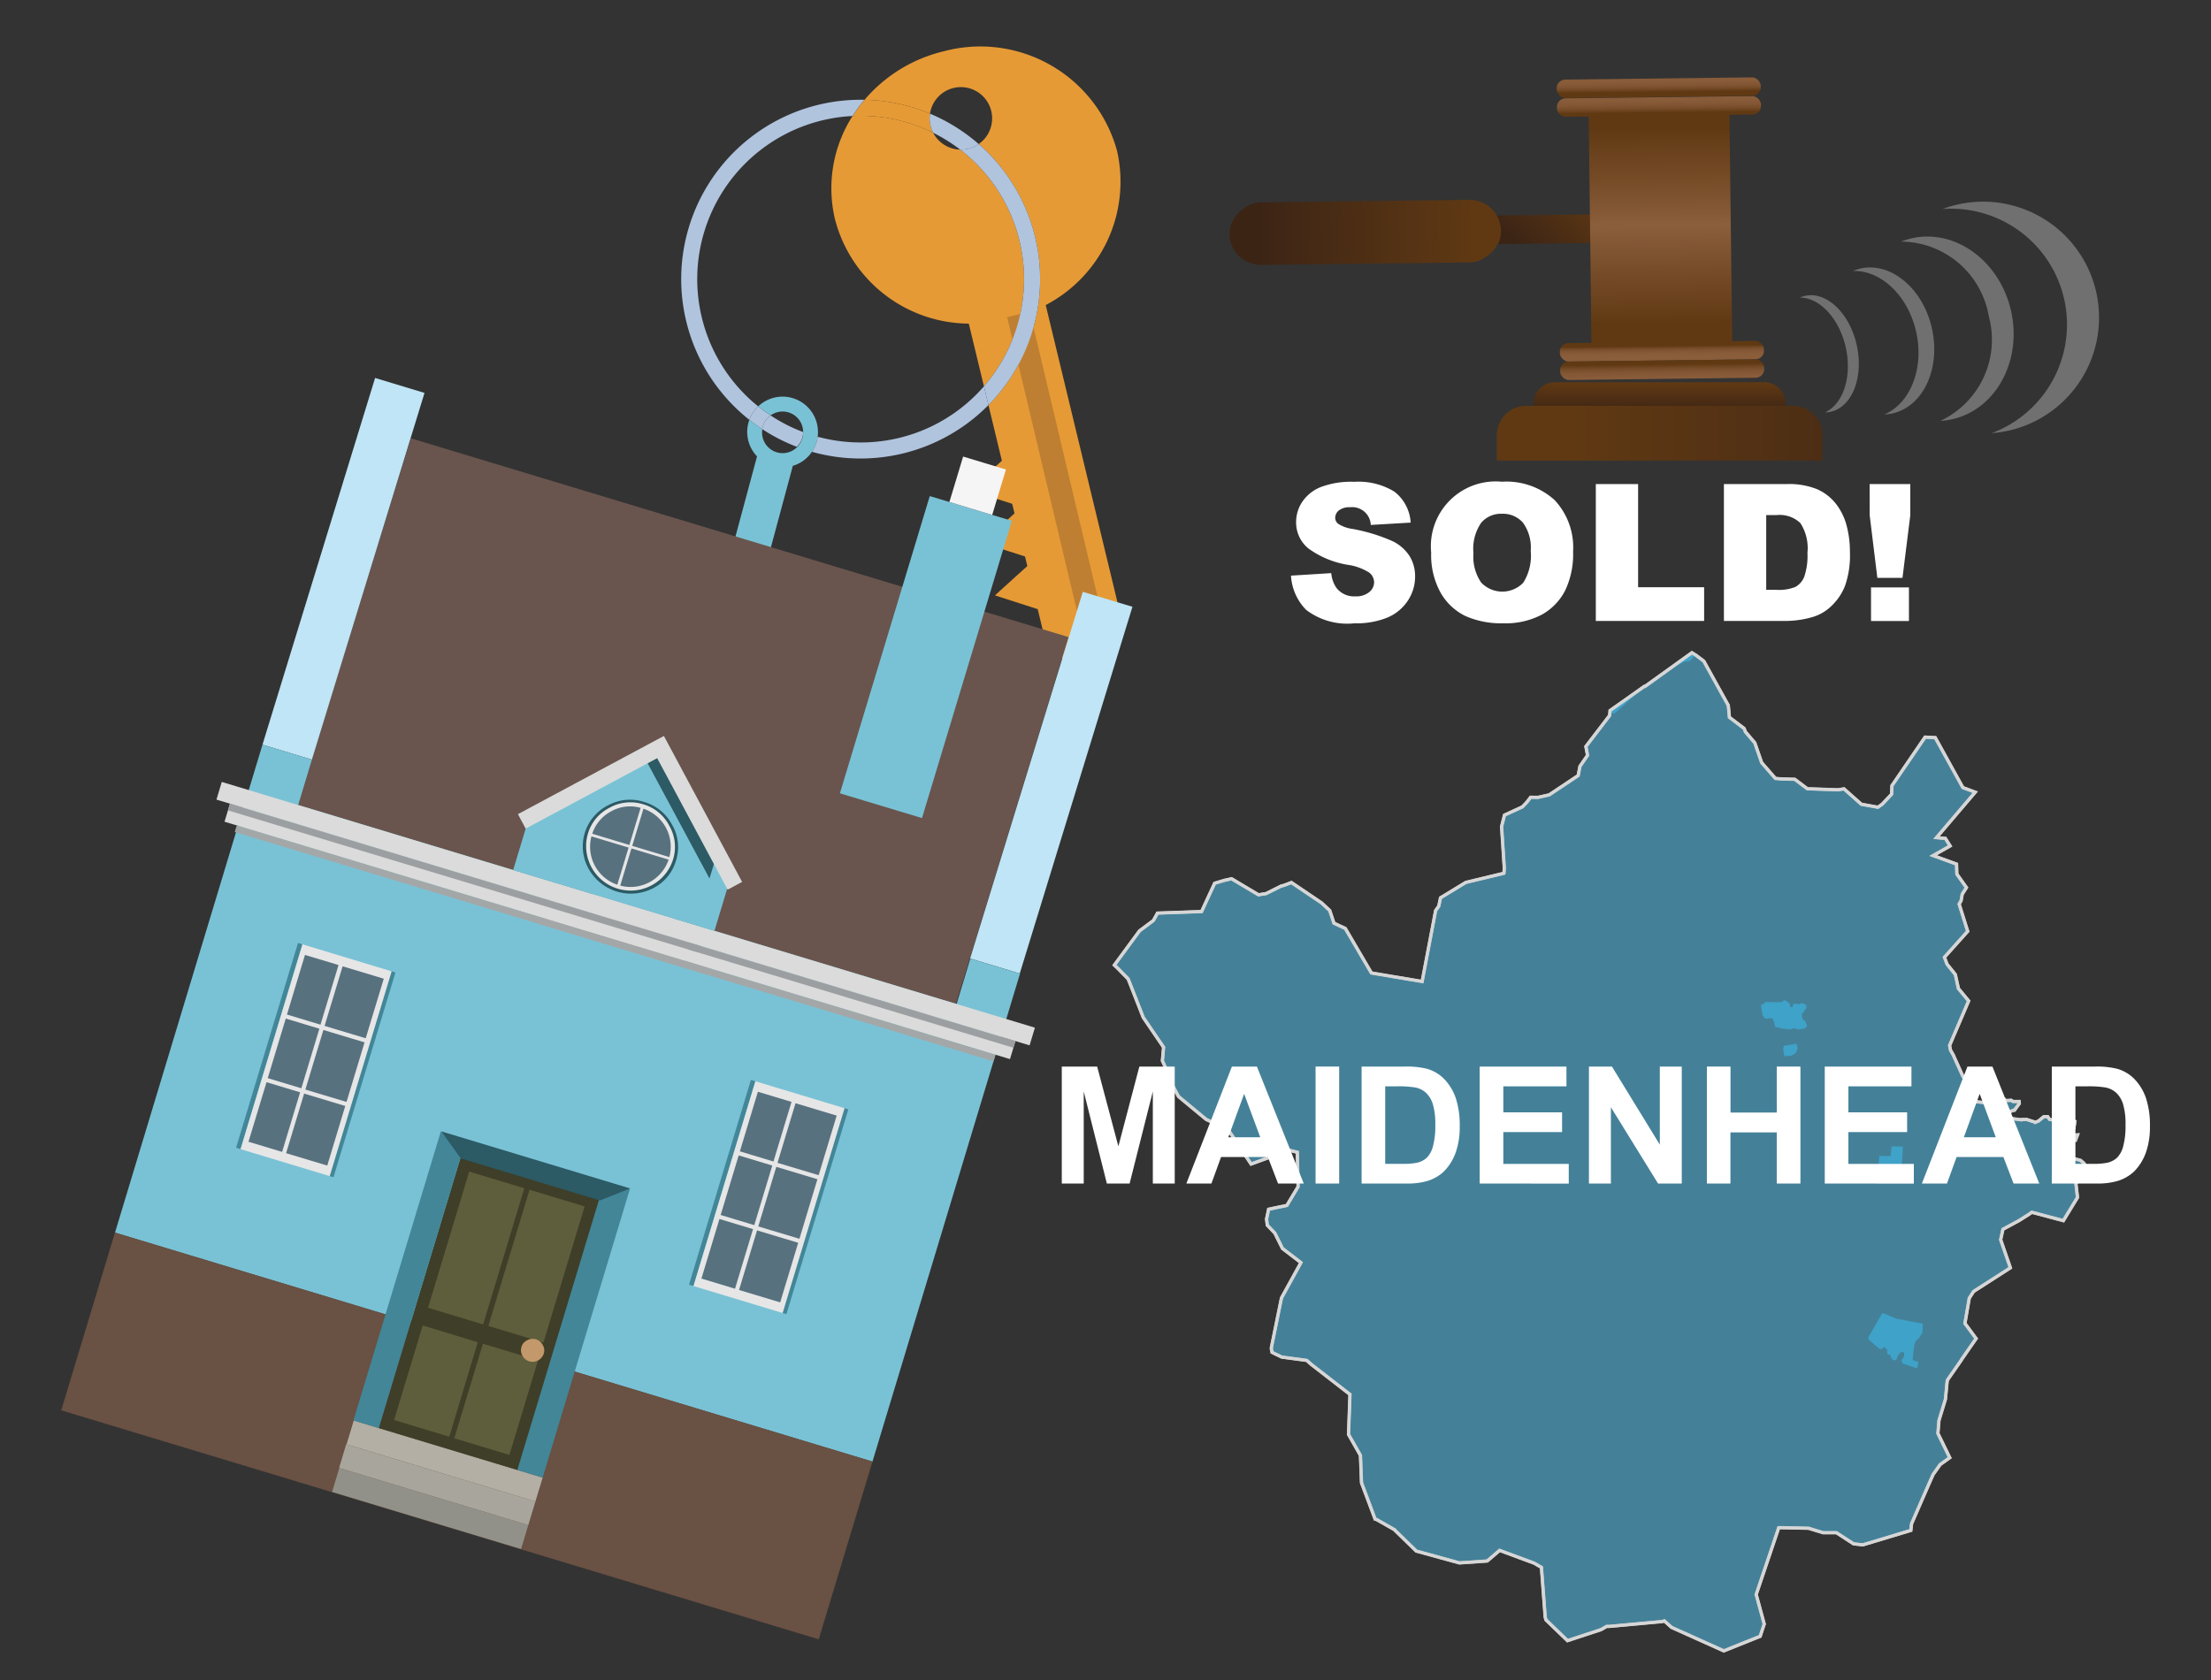
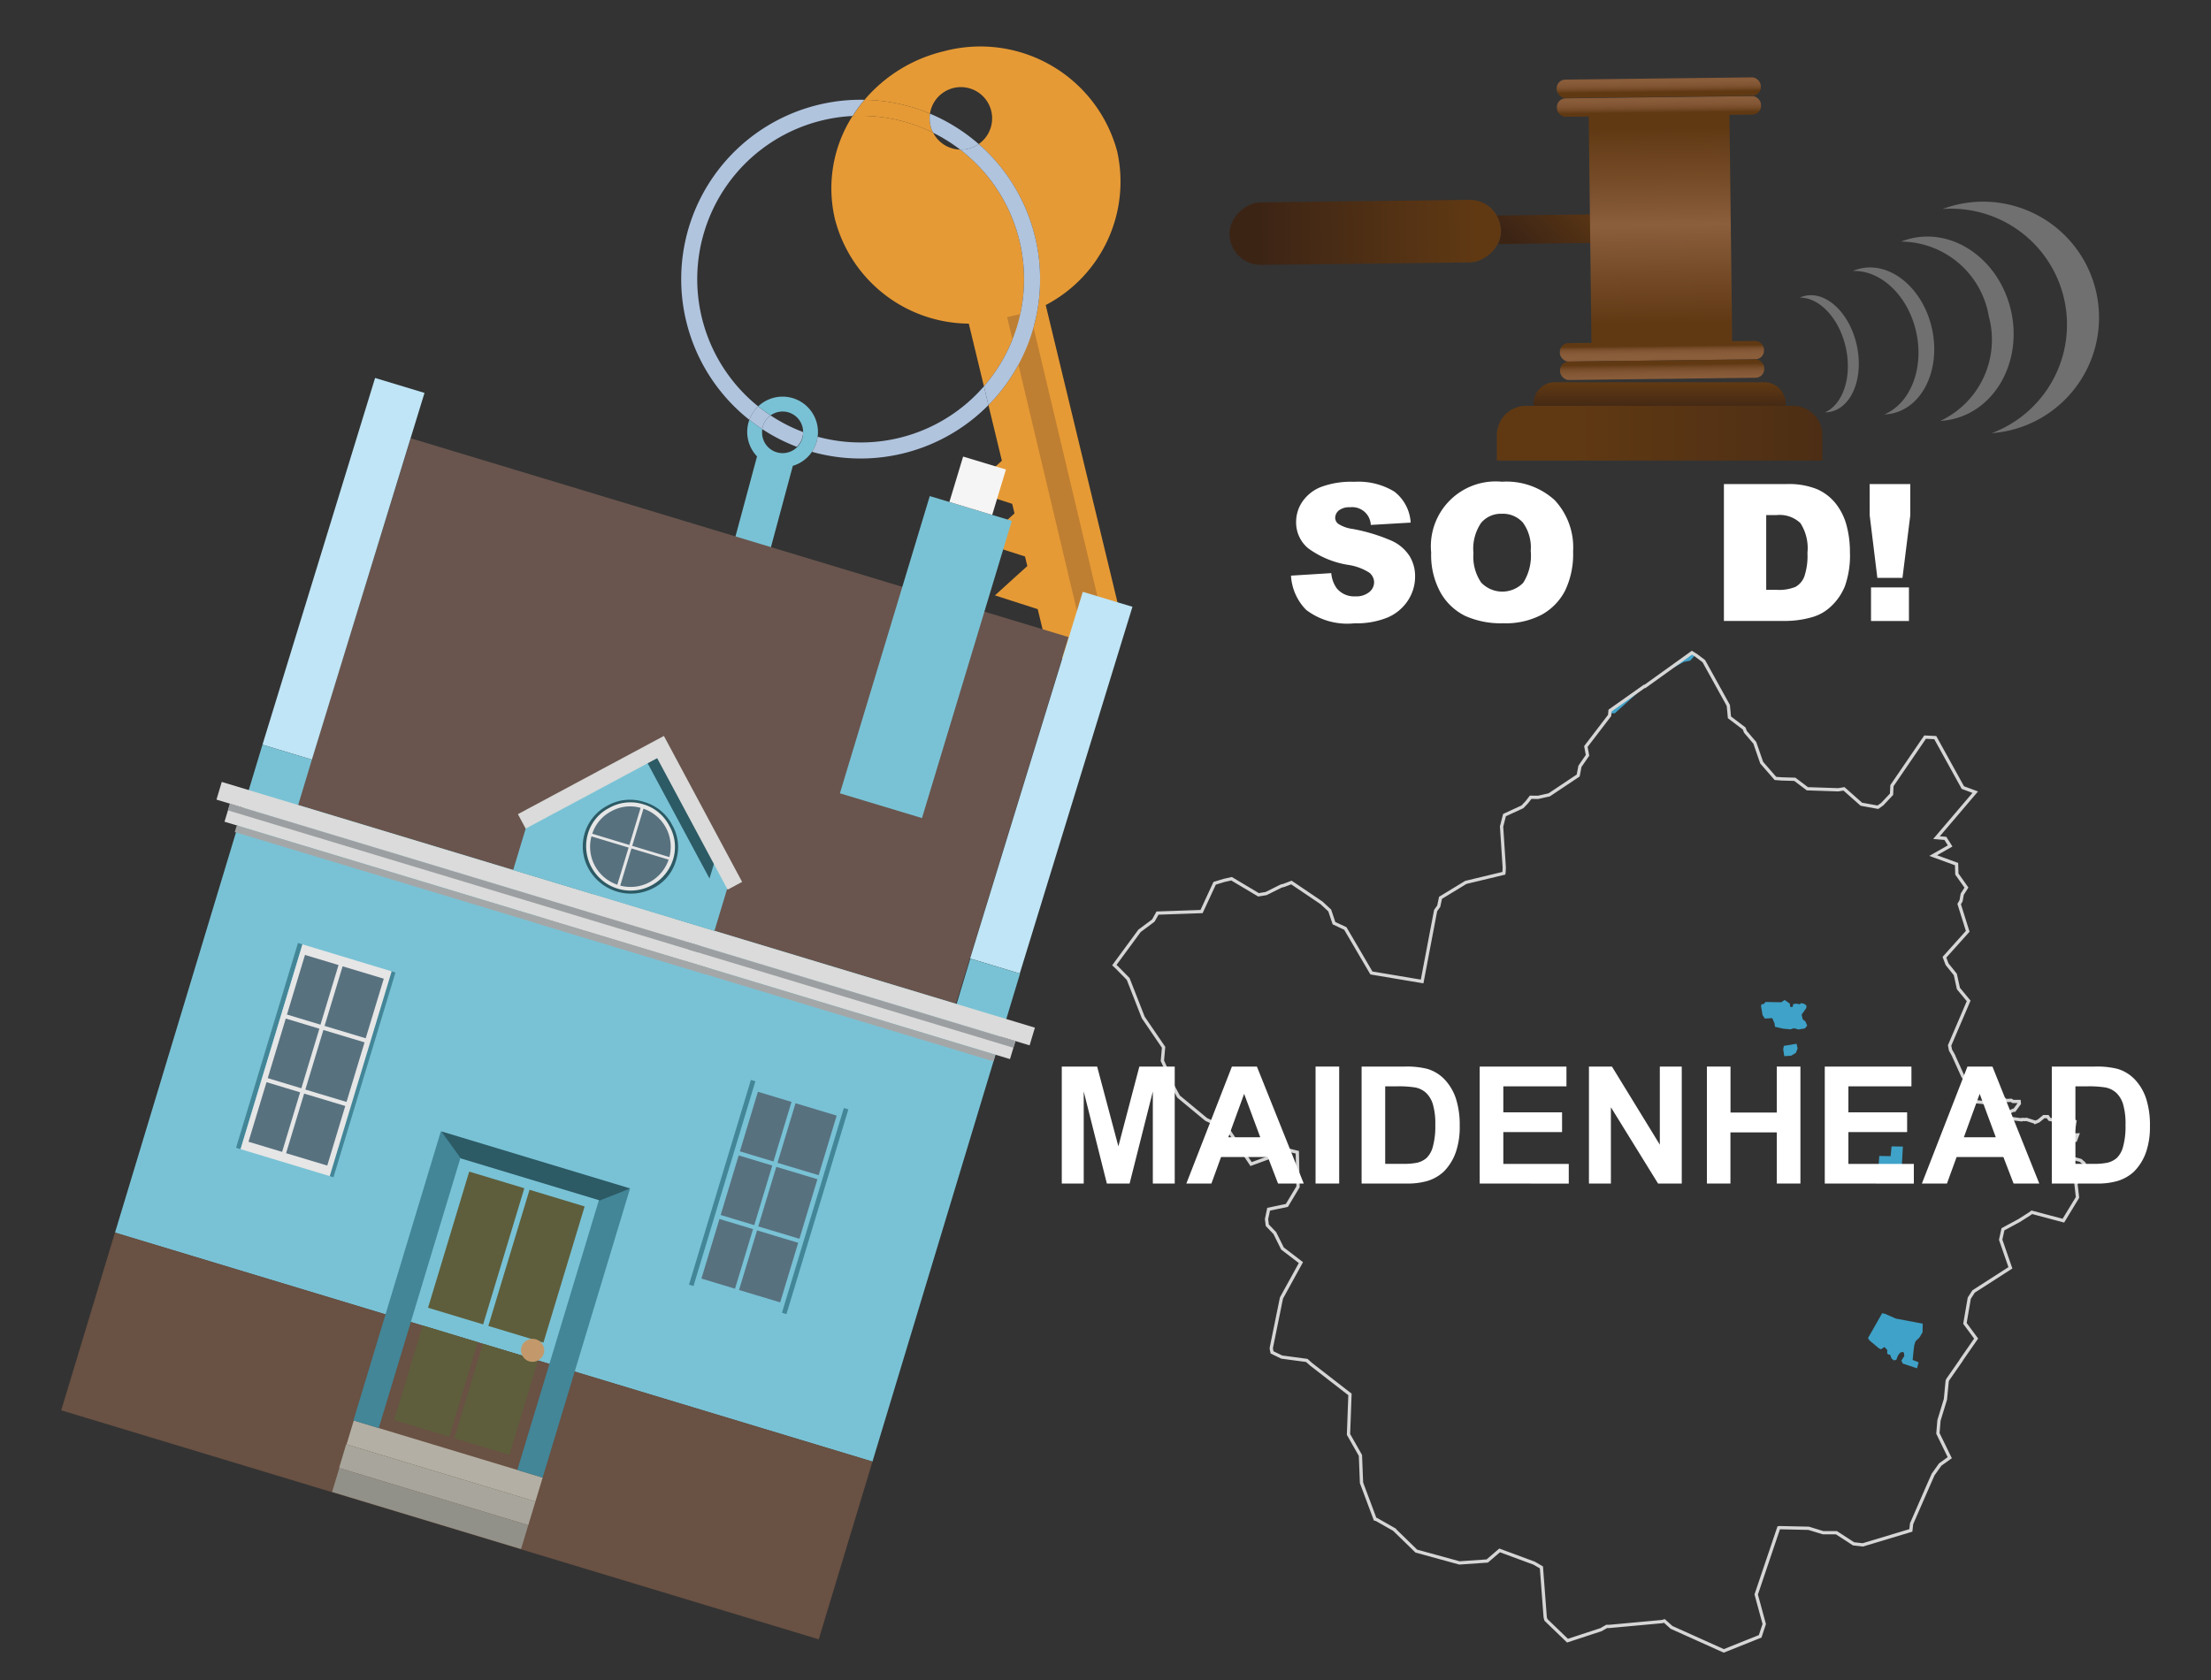
<svg xmlns="http://www.w3.org/2000/svg" xmlns:xlink="http://www.w3.org/1999/xlink" width="125" height="95" viewBox="0 0 125 95">
  <rect x="0" y="0" width="125" height="95" fill="#333333" stroke="none" />
  <defs>
    <style>.cls-1{opacity:0.8;}.cls-2{fill:#4995b3;stroke-width:0.166px;}.cls-2,.cls-4{stroke:#fff;stroke-miterlimit:10;}.cls-3{fill:#42beee;}.cls-4,.cls-9{fill:none;}.cls-4{stroke-width:0.185px;}.cls-5{isolation:isolate;}.cls-39,.cls-6{fill:#fff;}.cls-7{fill:#e69a35;}.cls-8{fill:#b0c4de;}.cls-10{fill:#79c2d5;}.cls-11{fill:#bf7f32;}.cls-12{fill:#69554e;}.cls-13{fill:#bfe5f6;}.cls-14{fill:#695143;}.cls-15{fill:#f5f5f5;}.cls-16{fill:#428698;}.cls-17{fill:#e6e6e6;}.cls-18{fill:#58717f;}.cls-19{fill:#b3afa4;}.cls-20{fill:#a8a69c;}.cls-21{fill:#929189;}.cls-22{fill:#3f3e28;}.cls-23{fill:#5e5e3c;}.cls-24{fill:#c3996b;}.cls-25{fill:#2c5a65;}.cls-26{fill:#dadbda;}.cls-27{fill:#a4a7a8;}.cls-28{fill:#9c9fa1;}.cls-29{fill:url(#linear-gradient);}.cls-30,.cls-36,.cls-37,.cls-39{fill-rule:evenodd;}.cls-30{fill:url(#linear-gradient-2);}.cls-31{fill:url(#linear-gradient-3);}.cls-32{fill:url(#linear-gradient-4);}.cls-33{fill:url(#linear-gradient-5);}.cls-34{fill:url(#linear-gradient-6);}.cls-35{fill:url(#linear-gradient-7);}.cls-36{fill:url(#linear-gradient-8);}.cls-37{fill:url(#linear-gradient-9);}.cls-38{opacity:0.3;}</style>
    <linearGradient id="linear-gradient" x1="-1682.063" y1="-4271.307" x2="-1682.063" y2="-4259.084" gradientTransform="translate(1759.247 4278.16)" gradientUnits="userSpaceOnUse">
      <stop offset="0" stop-color="#603913" />
      <stop offset="0.791" stop-color="#442915" />
      <stop offset="1" stop-color="#3c2415" />
    </linearGradient>
    <linearGradient id="linear-gradient-2" x1="-234.533" y1="-452.714" x2="-234.533" y2="-447.421" gradientTransform="translate(-57.961 498.759) rotate(44.312)" xlink:href="#linear-gradient" />
    <linearGradient id="linear-gradient-3" x1="-1152.069" y1="3031.379" x2="-1152.069" y2="3042.398" gradientTransform="translate(1070.882 -3024.108) scale(0.848 1)" gradientUnits="userSpaceOnUse">
      <stop offset="0" stop-color="#603913" />
      <stop offset="0.333" stop-color="#7c512d" />
      <stop offset="0.495" stop-color="#8b5e3c" />
      <stop offset="1" stop-color="#603913" />
    </linearGradient>
    <linearGradient id="linear-gradient-4" x1="-1690.104" y1="-4272.153" x2="-1688.625" y2="-4272.153" gradientTransform="matrix(0, 1, -0.848, 0, -3529.186, 1695.004)" gradientUnits="userSpaceOnUse">
      <stop offset="0" stop-color="#8b5e3c" />
      <stop offset="0.513" stop-color="#895c3a" />
      <stop offset="0.712" stop-color="#825634" />
      <stop offset="0.856" stop-color="#764c28" />
      <stop offset="0.974" stop-color="#653d18" />
      <stop offset="1" stop-color="#603913" />
    </linearGradient>
    <linearGradient id="linear-gradient-5" x1="-1691.027" y1="-4272.153" x2="-1689.794" y2="-4272.153" gradientTransform="matrix(0, 1, -0.848, 0, -3529.199, 1695.004)" xlink:href="#linear-gradient-4" />
    <linearGradient id="linear-gradient-6" x1="-1674.468" y1="-4272.153" x2="-1675.417" y2="-4272.153" gradientTransform="matrix(0, 1, -0.848, 0, -3529.02, 1695.003)" xlink:href="#linear-gradient-4" />
    <linearGradient id="linear-gradient-7" x1="-1672.878" y1="-4272.153" x2="-1674.37" y2="-4272.153" gradientTransform="matrix(0, 1, -0.848, 0, -3529.008, 1695.003)" xlink:href="#linear-gradient-4" />
    <linearGradient id="linear-gradient-8" x1="93.826" y1="23.419" x2="93.826" y2="21.643" gradientUnits="userSpaceOnUse">
      <stop offset="0" stop-color="#3c2415" />
      <stop offset="1" stop-color="#603913" />
    </linearGradient>
    <linearGradient id="linear-gradient-9" x1="115.343" y1="24.494" x2="89.023" y2="24.494" xlink:href="#linear-gradient-8" />
  </defs>
  <g id="Layer_1" data-name="Layer 1">
    <g class="cls-1">
      <g id="districtpaths">
-         <path id="SL-06_districtpath" data-name="SL-06 districtpath" class="cls-2" d="M114.509,63.309l.053-.012.47.15.022.023.195-.08.3-.248h.219l.1.151.515.125.031.039.54-.29.141.15.215.094-.06.371-.363.023,0,.156-.213.253.78-.04-.114.306-.6-.025.23.325.006.07-.289.338-.031.075.408.2h.005l.562.156.195.169.118.308.028.158-.609.665.089.785-.017.038-.781,1.284-1.784-.475-.147.106-.577.366-.908.489-.129.59.55,1.59-2.08,1.337-.245.379-.245,1.426.633.859-.841,1.211,0,.012-.765,1.1-.03.075-.1,1.037-.365,1.195-.06.732.67,1.374-.541.388-.4.563-.217.49-1,2.293-.042.378-2.716.818-.523-.059-.967-.628-.754,0-.817-.251-1.634-.036-.058.007-1.274,3.772.455,1.672-.231.694-2.056.824L94.5,92.024l-.405-.365-.125.037-2.984.274-.154,0-.313.181-1.9.625L87.4,91.6l-.042-.153-.213-2.814-.412-.24-1.951-.722-.7.6-1.572.109-2.439-.67-1.216-1.184-.007-.019-1.025-.583-.081-.021-.768-2.052L76.913,82.3l-.675-1.186.083-2.263-2.192-1.7-.248-.222-1.417-.189-.548-.266-.04-.191v-.074l.572-2.811,1.1-2L72.506,70.6l-.434-.872-.425-.444-.042-.35.117-.555,1.032-.215.632-1.056-.043-1.95-.47-.117-2.142.784-1.292-1.935L68.191,63.3l-1.563-1.295-.426-.8.014-.121-.5-1.1.068-.762-1.15-1.687-.852-2.178-.608-.619L63,54.574l1.423-1.937.77-.573.025-.031.221-.4,2.492-.087.74-1.6.536-.162.419-.094,1.523.908.429-.069.86-.428.142-.034.431-.163,1.7,1.148.466.433.24.717.642.3,1.474,2.516L80.4,55.5l.764-4.012.176-.245.1-.474,1.43-.871,2.151-.517.011-.076.012-.247-.152-2.319.166-.648,1.013-.466.256-.271.208-.271.422.005.628-.141,1.638-1.093.1-.521.428-.62-.093-.5L91,40.459l.025-.278,1.938-1.369.031.006,2.656-1.907.223.134.452.339,1.386,2.506.063.672.832.631.075.193.527.617.389,1.123.777.892.35.027.746.022.71.535,1.745.058.326-.053.013.012.968.858.936.17.244-.173.527-.561.023-.487,1.874-2.745.575.029,1.56,2.825.7.26-2.189,2.57.5.043.27.427-.959.546,1.322.481.017.563.542.765-.238.375-.065.367-.109.191.484,1.539L109.93,54.13l.149.394.467.581.174.794.579.7-1.078,2.518.051.261.188.336,0,.016.517,1.143.388.49-.041.721.1.059.1.135,1.073.115.088.128.041.146.042,0,.559-.5.068.067.309-.015.1.066.35,0,.01.117-.274.378-.057,0-.224.1-.049.143.139.224.595.078.031-.023Z" />
-       </g>
+         </g>
      <polygon class="cls-3" points="91.028 40.181 91.014 40.332 91.292 40.337 92.512 39.238 92.989 38.817 92.966 38.812 91.028 40.181" />
      <polygon class="cls-3" points="94.178 37.97 94.191 37.971 94.834 37.629 95.192 37.431 95.552 37.36 95.762 37.134 95.806 37.003 95.653 36.911 94.178 37.97" />
      <polygon class="cls-3" points="100.852 59.141 100.814 59.332 100.875 59.725 101.264 59.697 101.528 59.54 101.63 59.282 101.567 59.021 100.852 59.141" />
      <polygon class="cls-3" points="107.58 64.836 106.94 64.825 106.887 65.378 106.247 65.366 106.192 66.089 107.517 65.985 107.58 64.836" />
      <polygon class="cls-3" points="99.777 57.597 100.196 57.574 100.323 57.866 100.35 58.063 100.354 58.063 100.805 58.168 101.227 58.206 101.42 58.145 101.679 58.214 102.039 58.156 102.17 57.997 102.075 57.769 101.916 57.634 101.856 57.373 101.992 57.184 102.123 56.99 102.126 56.863 101.999 56.762 101.838 56.725 101.738 56.788 101.543 56.754 101.38 56.781 101.347 56.942 101.215 56.94 101.184 56.748 100.897 56.547 100.703 56.676 99.956 56.662 99.824 56.66 99.693 56.786 99.595 56.784 99.559 56.881 99.648 57.403 99.777 57.597" />
      <polygon class="cls-3" points="106.211 76.233 106.338 76.299 106.536 76.171 106.633 76.27 106.696 76.336 106.692 76.531 106.755 76.596 106.853 76.598 106.947 76.83 107.073 76.926 107.206 76.898 107.309 76.64 107.439 76.481 107.568 76.449 107.636 76.484 107.662 76.681 107.495 76.933 107.573 77.105 108.379 77.375 108.47 77.036 108.132 76.902 108.189 76.332 108.223 76.073 108.295 75.849 108.526 75.623 108.693 75.336 108.702 74.85 107.184 74.563 106.57 74.293 106.408 74.26 105.607 75.669 105.698 75.802 106.211 76.233" />
      <g id="districtpaths-2" data-name="districtpaths">
        <path id="SL-06_districtpath-2" data-name="SL-06 districtpath" class="cls-4" d="M114.509,63.309l.053-.012.47.15.022.023.195-.08.3-.248h.219l.1.151.515.125.031.039.54-.29.141.15.215.094-.06.371-.363.023,0,.156-.213.253.78-.04-.114.306-.6-.025.23.325.006.07-.289.338-.031.075.408.2h.005l.562.156.195.169.118.308.028.158-.609.665.089.785-.017.038-.781,1.284-1.784-.475-.147.106-.577.366-.908.489-.129.59.55,1.59-2.08,1.337-.245.379-.245,1.426.633.859-.841,1.211,0,.012-.765,1.1-.03.075-.1,1.037-.365,1.195-.06.732.67,1.374-.541.388-.4.563-.217.49-1,2.293-.042.378-2.716.818-.523-.059-.967-.628-.754,0-.817-.251-1.634-.036-.058.007-1.274,3.772.455,1.672-.231.694-2.056.824L94.5,92.024l-.405-.365-.125.037-2.984.274-.154,0-.313.181-1.9.625L87.4,91.6l-.042-.153-.213-2.814-.412-.24-1.951-.722-.7.6-1.572.109-2.439-.67-1.216-1.184-.007-.019-1.025-.583-.081-.021-.768-2.052L76.913,82.3l-.675-1.186.083-2.263-2.192-1.7-.248-.222-1.417-.189-.548-.266-.04-.191v-.074l.572-2.811,1.1-2L72.506,70.6l-.434-.872-.425-.444-.042-.35.117-.555,1.032-.215.632-1.056-.043-1.95-.47-.117-2.142.784-1.292-1.935L68.191,63.3l-1.563-1.295-.426-.8.014-.121-.5-1.1.068-.762-1.15-1.687-.852-2.178-.608-.619L63,54.574l1.423-1.937.77-.573.025-.031.221-.4,2.492-.087.74-1.6.536-.162.419-.094,1.523.908.429-.069.86-.428.142-.034.431-.163,1.7,1.148.466.433.24.717.642.3,1.474,2.516L80.4,55.5l.764-4.012.176-.245.1-.474,1.43-.871,2.151-.517.011-.076.012-.247-.152-2.319.166-.648,1.013-.466.256-.271.208-.271.422.005.628-.141,1.638-1.093.1-.521.428-.62-.093-.5L91,40.459l.025-.278,1.938-1.369.031.006,2.656-1.907.223.134.452.339,1.386,2.506.063.672.832.631.075.193.527.617.389,1.123.777.892.35.027.746.022.71.535,1.745.058.326-.053.013.012.968.858.936.17.244-.173.527-.561.023-.487,1.874-2.745.575.029,1.56,2.825.7.26-2.189,2.57.5.043.27.427-.959.546,1.322.481.017.563.542.765-.238.375-.065.367-.109.191.484,1.539L109.93,54.13l.149.394.467.581.174.794.579.7-1.078,2.518.051.261.188.336,0,.016.517,1.143.388.49-.041.721.1.059.1.135,1.073.115.088.128.041.146.042,0,.559-.5.068.067.309-.015.1.066.35,0,.01.117-.274.378-.057,0-.224.1-.049.143.139.224.595.078.031-.023Z" />
      </g>
    </g>
    <g id="EN-ENFIELD_towntext" data-name="EN-ENFIELD towntext" class="cls-5">
      <path class="cls-6" d="M60.028,66.926V60.312h2l1.2,4.511,1.186-4.511h2v6.614H65.176V61.72l-1.313,5.206H62.577L61.269,61.72v5.206Z" />
      <path class="cls-6" d="M73.708,66.926H72.255l-.577-1.5H69.034l-.546,1.5H67.071l2.576-6.614H71.06Zm-2.459-2.617-.911-2.455-.894,2.455Z" />
      <path class="cls-6" d="M74.376,66.926V60.312h1.335v6.614Z" />
      <path class="cls-6" d="M76.979,60.312h2.44a4.778,4.778,0,0,1,1.259.126,2.222,2.222,0,0,1,1,.609,2.913,2.913,0,0,1,.632,1.071,4.9,4.9,0,0,1,.216,1.564,4.36,4.36,0,0,1-.2,1.408,2.918,2.918,0,0,1-.709,1.168,2.357,2.357,0,0,1-.938.528,4.045,4.045,0,0,1-1.182.14H76.979Zm1.334,1.119v4.381h1a3.624,3.624,0,0,0,.807-.064,1.216,1.216,0,0,0,.539-.275,1.386,1.386,0,0,0,.35-.638,4.288,4.288,0,0,0,.136-1.212,3.933,3.933,0,0,0-.136-1.178,1.5,1.5,0,0,0-.379-.64,1.26,1.26,0,0,0-.618-.311,5.978,5.978,0,0,0-1.1-.063Z" />
      <path class="cls-6" d="M83.655,66.926V60.312H88.56v1.119H84.991V62.9h3.321v1.116H84.991v1.8h3.7v1.114Z" />
      <path class="cls-6" d="M89.832,66.926V60.312h1.3l2.707,4.417V60.312h1.24v6.614h-1.34l-2.666-4.314v4.314Z" />
      <path class="cls-6" d="M96.5,66.926V60.312h1.335v2.6h2.617v-2.6h1.336v6.614h-1.336V64.034H97.831v2.892Z" />
      <path class="cls-6" d="M103.164,66.926V60.312h4.9v1.119H104.5V62.9h3.32v1.116H104.5v1.8H108.2v1.114Z" />
      <path class="cls-6" d="M115.292,66.926h-1.453l-.577-1.5h-2.644l-.546,1.5h-1.417l2.576-6.614h1.413Zm-2.459-2.617-.911-2.455-.894,2.455Z" />
      <path class="cls-6" d="M116,60.312h2.441a4.775,4.775,0,0,1,1.258.126,2.212,2.212,0,0,1,1,.609,2.886,2.886,0,0,1,.632,1.071,4.867,4.867,0,0,1,.217,1.564,4.36,4.36,0,0,1-.2,1.408,2.918,2.918,0,0,1-.709,1.168,2.361,2.361,0,0,1-.939.528,4.038,4.038,0,0,1-1.181.14H116Zm1.335,1.119v4.381h1a3.635,3.635,0,0,0,.808-.064,1.222,1.222,0,0,0,.539-.275,1.386,1.386,0,0,0,.349-.638,4.288,4.288,0,0,0,.136-1.212,3.933,3.933,0,0,0-.136-1.178,1.493,1.493,0,0,0-.378-.64,1.268,1.268,0,0,0-.619-.311,5.957,5.957,0,0,0-1.095-.063Z" />
    </g>
  </g>
  <g id="house_hammer" data-name="house+hammer">
    <path class="cls-7" d="M52.756,7.505a1.761,1.761,0,0,1-.178-1.079,10.1,10.1,0,0,0-3.7-.782,8.268,8.268,0,0,0-.671.916c.151-.007.3-.011.457-.011A9.2,9.2,0,0,1,52.756,7.505Z" />
    <path class="cls-8" d="M48.66,5.641a10.143,10.143,0,0,0-6.295,18.1,2,2,0,0,1,.5-.76A9.236,9.236,0,0,1,48.2,6.56a8.268,8.268,0,0,1,.671-.916C48.8,5.642,48.731,5.641,48.66,5.641Z" />
    <path class="cls-7" d="M59.12,17.25a7.872,7.872,0,0,0,4.039-8.694,8.009,8.009,0,0,0-9.8-5.657,8.446,8.446,0,0,0-4.482,2.745,10.1,10.1,0,0,1,3.7.782,1.767,1.767,0,1,1,2.754,1.719,10.142,10.142,0,0,1,.551,14.76l.76,3.149-.7.63-1.136,1.028,1.459.469.96.309.131.542-.7.63L55.531,30.69l1.459.469.96.309.13.542-.7.63L56.25,33.668l1.458.469.96.309.488,2.021L62.044,38.9l1.461-3.483Z" />
    <path class="cls-7" d="M54.285,8.46a1.77,1.77,0,0,1-1.529-.955,9.2,9.2,0,0,0-4.1-.956c-.153,0-.306,0-.457.011a7.581,7.581,0,0,0-.991,5.845A7.87,7.87,0,0,0,54.771,18.3l.856,3.547A9.235,9.235,0,0,0,54.285,8.46Z" />
    <path class="cls-9" d="M44.243,23.27a1.153,1.153,0,0,0-.678.219,9.185,9.185,0,0,0,1.839.94A1.161,1.161,0,0,0,44.243,23.27Z" />
    <path class="cls-9" d="M46.244,24.43a1.948,1.948,0,0,1-.018.266,9.243,9.243,0,1,0-3.359-1.718,2,2,0,0,1,3.377,1.452Z" />
    <path class="cls-8" d="M43.094,24.266a10.136,10.136,0,0,0,1.954,1,1.156,1.156,0,0,0,.356-.835h0a9.185,9.185,0,0,1-1.839-.94A1.16,1.16,0,0,0,43.094,24.266Z" />
    <path class="cls-8" d="M43.565,23.489q-.361-.24-.7-.511a2,2,0,0,0-.5.76c.235.187.478.362.729.528A1.16,1.16,0,0,1,43.565,23.489Z" />
    <path class="cls-10" d="M44.243,22.429a2,2,0,0,0-1.376.549q.336.271.7.511a1.161,1.161,0,0,1,1.839.94h0a1.161,1.161,0,1,1-2.321,0,1.255,1.255,0,0,1,.011-.164c-.251-.166-.494-.341-.729-.528a1.993,1.993,0,0,0,.433,2.07l-1.553,5.767,2.022.541,1.554-5.773A1.988,1.988,0,0,0,46.226,24.7a1.948,1.948,0,0,0,.018-.266A2,2,0,0,0,44.243,22.429Z" />
    <path class="cls-11" d="M61.932,35.3l-.358.085A.477.477,0,0,1,61,35.032l-4.063-17.1,1.286-.3,4.063,17.1A.478.478,0,0,1,61.932,35.3Z" />
    <path class="cls-9" d="M56.043,6.278a1.767,1.767,0,0,0-3.465.148,10.152,10.152,0,0,1,2.754,1.719A1.766,1.766,0,0,0,56.043,6.278Z" />
    <path class="cls-9" d="M54.285,8.46a9.221,9.221,0,0,0-1.529-.955A1.77,1.77,0,0,0,54.285,8.46Z" />
    <path class="cls-8" d="M52.607,7.107a1.738,1.738,0,0,0,.149.4,9.221,9.221,0,0,1,1.529.955,1.764,1.764,0,0,0,1.047-.315,10.152,10.152,0,0,0-2.754-1.719A1.746,1.746,0,0,0,52.607,7.107Z" />
    <path class="cls-8" d="M48.66,25.02a9.259,9.259,0,0,1-2.434-.324,1.992,1.992,0,0,1-.323.853,10.16,10.16,0,0,0,9.98-2.644l-.256-1.059A9.212,9.212,0,0,1,48.66,25.02Z" />
    <path class="cls-8" d="M55.332,8.145a1.764,1.764,0,0,1-1.047.315,9.235,9.235,0,0,1,1.342,13.386l.256,1.059a10.142,10.142,0,0,0-.551-14.76Z" />
    <g id="Symbol_9_0_Layer2_0_MEMBER_8_MEMBER_0_FILL" data-name="Symbol 9 0 Layer2 0 MEMBER 8 MEMBER 0 FILL">
      <path class="cls-12" d="M23.228,24.785,16.817,45.51,54.043,56.763l6.37-20.737Z" />
    </g>
    <g id="Symbol_9_0_Layer2_0_MEMBER_8_MEMBER_1_FILL" data-name="Symbol 9 0 Layer2 0 MEMBER 8 MEMBER 1 FILL">
      <path class="cls-13" d="M24,22.218l-2.794-.845L14.839,42.11l2.794.845Z" />
    </g>
    <g id="Symbol_9_0_Layer2_0_MEMBER_8_MEMBER_2_FILL" data-name="Symbol 9 0 Layer2 0 MEMBER 8 MEMBER 2 FILL">
      <path class="cls-13" d="M61.216,33.466,54.845,54.2l2.808.849,6.371-20.737Z" />
    </g>
    <g id="Symbol_9_0_Layer2_0_MEMBER_8_MEMBER_3_FILL" data-name="Symbol 9 0 Layer2 0 MEMBER 8 MEMBER 3 FILL">
      <path class="cls-10" d="M57.667,55.056l-2.808-.849-.776,2.568L16.857,45.522l.776-2.567-2.794-.845L6.5,69.708,49.324,82.654Z" />
    </g>
    <g id="Symbol_9_0_Layer2_0_MEMBER_8_MEMBER_4_FILL" data-name="Symbol 9 0 Layer2 0 MEMBER 8 MEMBER 4 FILL">
      <path class="cls-14" d="M6.5,69.695,3.461,79.75,46.288,92.7l3.04-10.055Z" />
    </g>
    <g id="Symbol_9_0_Layer2_0_MEMBER_8_MEMBER_5_FILL" data-name="Symbol 9 0 Layer2 0 MEMBER 8 MEMBER 5 FILL">
-       <path class="cls-10" d="M52.125,46.26l5.08-16.808-4.64-1.4-5.08,16.808Z" />
+       <path class="cls-10" d="M52.125,46.26l5.08-16.808-4.64-1.4-5.08,16.808" />
    </g>
    <g id="Symbol_9_0_Layer2_0_MEMBER_8_MEMBER_6_FILL" data-name="Symbol 9 0 Layer2 0 MEMBER 8 MEMBER 6 FILL">
      <path class="cls-15" d="M56.872,26.549l-2.421-.731-.776,2.567,2.42.732Z" />
    </g>
    <g id="Symbol_9_0_Layer2_0_MEMBER_8_MEMBER_7_MEMBER_0_FILL" data-name="Symbol 9 0 Layer2 0 MEMBER 8 MEMBER 7 MEMBER 0 FILL">
      <path class="cls-16" d="M47.962,62.732l-.254-.077-3.5,11.58.254.076Z" />
    </g>
    <g id="Symbol_9_0_Layer2_0_MEMBER_8_MEMBER_7_MEMBER_1_FILL" data-name="Symbol 9 0 Layer2 0 MEMBER 8 MEMBER 7 MEMBER 1 FILL">
      <path class="cls-16" d="M42.707,61.143l-.254-.076-3.5,11.579.254.077Z" />
    </g>
    <g id="Symbol_9_0_Layer2_0_MEMBER_8_MEMBER_7_MEMBER_2_FILL" data-name="Symbol 9 0 Layer2 0 MEMBER 8 MEMBER 7 MEMBER 2 FILL">
-       <path class="cls-17" d="M42.707,61.143l-3.5,11.58,5.041,1.524,3.5-11.58Z" />
-     </g>
+       </g>
    <g id="Symbol_9_0_Layer2_0_MEMBER_8_MEMBER_7_MEMBER_3_FILL" data-name="Symbol 9 0 Layer2 0 MEMBER 8 MEMBER 7 MEMBER 3 FILL">
      <path class="cls-18" d="M42.8,69.577l-1.018,3.369,2.326.7,1.019-3.37-2.327-.7m3.483-3.121,1.019-3.37-2.327-.7-1.019,3.37,2.327.7m-.069.227-2.326-.7-1.019,3.369,2.327.7,1.018-3.37m-4.452-1.346-1.019,3.37,1.9.574,1.018-3.37-1.9-.574m-1.088,3.6L39.655,72.3l1.9.574,1.018-3.37-1.9-.574m2.175-7.194-1.019,3.37,1.9.574,1.019-3.37Z" />
    </g>
    <g id="Symbol_9_0_Layer2_0_MEMBER_8_MEMBER_8_MEMBER_0_FILL" data-name="Symbol 9 0 Layer2 0 MEMBER 8 MEMBER 8 MEMBER 0 FILL">
      <path class="cls-16" d="M22.357,54.992l-.254-.077L18.6,66.494l.254.077Z" />
    </g>
    <g id="Symbol_9_0_Layer2_0_MEMBER_8_MEMBER_8_MEMBER_1_FILL" data-name="Symbol 9 0 Layer2 0 MEMBER 8 MEMBER 8 MEMBER 1 FILL">
      <path class="cls-16" d="M17.1,53.4l-.254-.077-3.5,11.58.254.076Z" />
    </g>
    <g id="Symbol_9_0_Layer2_0_MEMBER_8_MEMBER_8_MEMBER_2_FILL" data-name="Symbol 9 0 Layer2 0 MEMBER 8 MEMBER 8 MEMBER 2 FILL">
      <path class="cls-17" d="M18.642,66.506l3.5-11.579L17.1,53.4,13.6,64.982Z" />
    </g>
    <g id="Symbol_9_0_Layer2_0_MEMBER_8_MEMBER_8_MEMBER_3_FILL" data-name="Symbol 9 0 Layer2 0 MEMBER 8 MEMBER 8 MEMBER 3 FILL">
      <path class="cls-18" d="M15.068,61.194l-1.019,3.369,1.9.574,1.018-3.369-1.9-.574M19.52,62.54l-2.326-.7-1.019,3.37,2.327.7L19.52,62.54m-1.4-4.6,1.019-3.37L17.242,54l-1.018,3.37,1.9.574m-.068.227-1.9-.574-1.019,3.369,1.9.574,1.019-3.369m2.554.772-2.327-.7-1.019,3.369,2.327.7,1.019-3.369m1.087-3.6-2.327-.7L18.35,58.012l2.326.7Z" />
    </g>
    <g id="Symbol_9_0_Layer2_0_MEMBER_8_MEMBER_9_FILL" data-name="Symbol 9 0 Layer2 0 MEMBER 8 MEMBER 9 FILL">
      <path class="cls-19" d="M30.271,84.906l.408-1.35L20,80.326l-.408,1.351Z" />
    </g>
    <g id="Symbol_9_0_Layer2_0_MEMBER_8_MEMBER_10_FILL" data-name="Symbol 9 0 Layer2 0 MEMBER 8 MEMBER 10 FILL">
      <path class="cls-20" d="M29.866,86.243l.405-1.337-10.7-3.233-.4,1.337Z" />
    </g>
    <g id="Symbol_9_0_Layer2_0_MEMBER_8_MEMBER_11_FILL" data-name="Symbol 9 0 Layer2 0 MEMBER 8 MEMBER 11 FILL">
      <path class="cls-21" d="M29.458,87.594l.408-1.351L19.183,83.014l-.408,1.35Z" />
    </g>
    <g id="Symbol_9_0_Layer2_0_MEMBER_8_MEMBER_12_MEMBER_0_FILL" data-name="Symbol 9 0 Layer2 0 MEMBER 8 MEMBER 12 MEMBER 0 FILL">
-       <path class="cls-22" d="M34.008,67.474,26.146,65.1,21.413,80.755l7.862,2.376Z" />
-     </g>
+       </g>
    <g id="Symbol_9_0_Layer2_0_MEMBER_8_MEMBER_12_MEMBER_1_MEMBER_0_FILL" data-name="Symbol 9 0 Layer2 0 MEMBER 8 MEMBER 12 MEMBER 1 MEMBER 0 FILL">
      <path class="cls-23" d="M27.315,74.892l2.328-7.7-3.116-.941L24.2,73.95Z" />
    </g>
    <g id="Symbol_9_0_Layer2_0_MEMBER_8_MEMBER_12_MEMBER_1_MEMBER_1_FILL" data-name="Symbol 9 0 Layer2 0 MEMBER 8 MEMBER 12 MEMBER 1 MEMBER 1 FILL">
      <path class="cls-23" d="M29.937,67.279l-2.328,7.7,3.115.942,2.329-7.7Z" />
    </g>
    <g id="Symbol_9_0_Layer2_0_MEMBER_8_MEMBER_12_MEMBER_2_MEMBER_0_FILL" data-name="Symbol 9 0 Layer2 0 MEMBER 8 MEMBER 12 MEMBER 2 MEMBER 0 FILL">
      <path class="cls-23" d="M25.4,81.243,27.012,75.9,23.9,74.953,22.279,80.3Z" />
    </g>
    <g id="Symbol_9_0_Layer2_0_MEMBER_8_MEMBER_12_MEMBER_2_MEMBER_1_FILL" data-name="Symbol 9 0 Layer2 0 MEMBER 8 MEMBER 12 MEMBER 2 MEMBER 1 FILL">
      <path class="cls-23" d="M28.8,82.274l1.617-5.348-3.115-.942-1.617,5.348Z" />
    </g>
    <g id="Symbol_9_0_Layer2_0_MEMBER_8_MEMBER_13_FILL" data-name="Symbol 9 0 Layer2 0 MEMBER 8 MEMBER 13 FILL">
      <path class="cls-24" d="M30.742,76.541a.585.585,0,0,0-.058-.484.641.641,0,0,0-.883-.267.587.587,0,0,0-.316.371.6.6,0,0,0,.054.5.63.63,0,0,0,.384.32.667.667,0,0,0,.819-.438Z" />
    </g>
    <g id="Symbol_9_0_Layer2_0_MEMBER_8_MEMBER_14_FILL" data-name="Symbol 9 0 Layer2 0 MEMBER 8 MEMBER 14 FILL">
      <path class="cls-16" d="M26.146,65.1l-1.221-1.128L19.982,80.322l1.431.433Z" />
    </g>
    <g id="Symbol_9_0_Layer2_0_MEMBER_8_MEMBER_15_FILL" data-name="Symbol 9 0 Layer2 0 MEMBER 8 MEMBER 15 FILL">
      <path class="cls-16" d="M35.622,67.2l-1.641.263L29.248,83.123l1.431.433Z" />
    </g>
    <g id="Symbol_9_0_Layer2_0_MEMBER_8_MEMBER_16_FILL" data-name="Symbol 9 0 Layer2 0 MEMBER 8 MEMBER 16 FILL">
      <path class="cls-25" d="M24.952,63.977l1.1,1.529,7.863,2.377,1.708-.68Z" />
    </g>
    <g id="Symbol_9_0_Layer2_0_MEMBER_8_MEMBER_17_MEMBER_0_FILL" data-name="Symbol 9 0 Layer2 0 MEMBER 8 MEMBER 17 MEMBER 0 FILL">
      <path class="cls-26" d="M31.169,50.943l-.307,1.016L57.1,59.889l.307-1.016Z" />
    </g>
    <g id="Symbol_9_0_Layer2_0_MEMBER_8_MEMBER_17_MEMBER_1_FILL" data-name="Symbol 9 0 Layer2 0 MEMBER 8 MEMBER 17 MEMBER 1 FILL">
      <path class="cls-26" d="M33.545,50.566l-.3,1,24.964,7.546.3-1Z" />
    </g>
    <g id="Symbol_9_0_Layer2_0_MEMBER_8_MEMBER_17_MEMBER_2_FILL" data-name="Symbol 9 0 Layer2 0 MEMBER 8 MEMBER 17 MEMBER 2 FILL">
      <path class="cls-27" d="M30.394,51.817l-.113.375,25.886,7.825.113-.374Z" />
    </g>
    <g id="Symbol_9_0_Layer2_0_MEMBER_8_MEMBER_17_MEMBER_3_FILL" data-name="Symbol 9 0 Layer2 0 MEMBER 8 MEMBER 17 MEMBER 3 FILL">
      <path class="cls-28" d="M31.45,51.028l-.114.374L57.29,59.247l.113-.374Z" />
    </g>
    <g id="Symbol_9_0_Layer2_0_MEMBER_8_MEMBER_17_MEMBER_4_FILL" data-name="Symbol 9 0 Layer2 0 MEMBER 8 MEMBER 17 MEMBER 4 FILL">
      <path class="cls-26" d="M38.7,54.327,39,53.311,13,45.45l-.307,1.016Z" />
    </g>
    <g id="Symbol_9_0_Layer2_0_MEMBER_8_MEMBER_17_MEMBER_5_FILL" data-name="Symbol 9 0 Layer2 0 MEMBER 8 MEMBER 17 MEMBER 5 FILL">
      <path class="cls-26" d="M37.788,52.943l.3-1L12.538,44.216l-.3,1Z" />
    </g>
    <g id="Symbol_9_0_Layer2_0_MEMBER_8_MEMBER_17_MEMBER_6_FILL" data-name="Symbol 9 0 Layer2 0 MEMBER 8 MEMBER 17 MEMBER 6 FILL">
      <path class="cls-27" d="M39.908,55.1l.113-.374L13.386,46.676l-.114.374Z" />
    </g>
    <g id="Symbol_9_0_Layer2_0_MEMBER_8_MEMBER_17_MEMBER_7_FILL" data-name="Symbol 9 0 Layer2 0 MEMBER 8 MEMBER 17 MEMBER 7 FILL">
      <path class="cls-28" d="M39.466,53.859l.113-.374L13,45.45l-.113.374Z" />
    </g>
    <g id="Symbol_9_0_Layer2_0_MEMBER_8_MEMBER_18_FILL" data-name="Symbol 9 0 Layer2 0 MEMBER 8 MEMBER 18 FILL">
      <path class="cls-10" d="M37.445,41.91l-7.56,4.4L29.012,49.2l11.379,3.44.873-2.888Z" />
    </g>
    <g id="Symbol_9_0_Layer2_0_MEMBER_8_MEMBER_19_FILL" data-name="Symbol 9 0 Layer2 0 MEMBER 8 MEMBER 19 FILL">
      <path class="cls-25" d="M37.261,42.277l-.749.693,3.6,6.708.4-1.323Z" />
    </g>
    <g id="Symbol_9_0_Layer2_0_MEMBER_8_MEMBER_20_FILL" data-name="Symbol 9 0 Layer2 0 MEMBER 8 MEMBER 20 FILL">
      <path class="cls-26" d="M29.719,46.856l7.435-3.983,3.984,7.435.818-.439-4.422-8.253-8.253,4.422Z" />
    </g>
    <g id="Symbol_9_0_Layer2_0_MEMBER_8_MEMBER_21_MEMBER_0_FILL" data-name="Symbol 9 0 Layer2 0 MEMBER 8 MEMBER 21 MEMBER 0 FILL">
      <path class="cls-25" d="M36.407,45.346a2.59,2.59,0,0,0-2.045.2,2.6,2.6,0,0,0-1.083,3.584,2.732,2.732,0,0,0,3.637,1.1,2.529,2.529,0,0,0,1.3-1.561A2.5,2.5,0,0,0,38,46.645,2.588,2.588,0,0,0,36.407,45.346Z" />
    </g>
    <g id="Symbol_9_0_Layer2_0_MEMBER_8_MEMBER_21_MEMBER_1_FILL" data-name="Symbol 9 0 Layer2 0 MEMBER 8 MEMBER 21 MEMBER 1 FILL">
      <path class="cls-17" d="M36.366,45.48a2.424,2.424,0,0,0-1.912.2,2.391,2.391,0,0,0-1.222,1.484,2.515,2.515,0,0,0,4.814,1.455,2.388,2.388,0,0,0-.2-1.912A2.417,2.417,0,0,0,36.366,45.48Z" />
    </g>
    <g id="Symbol_9_0_Layer2_0_MEMBER_8_MEMBER_21_MEMBER_2_MEMBER_0_FILL" data-name="Symbol 9 0 Layer2 0 MEMBER 8 MEMBER 21 MEMBER 2 MEMBER 0 FILL">
      <path class="cls-18" d="M35.538,47.929l-2.1-.634A2.269,2.269,0,0,0,34.9,50.029Z" />
    </g>
    <g id="Symbol_9_0_Layer2_0_MEMBER_8_MEMBER_21_MEMBER_2_MEMBER_1_FILL" data-name="Symbol 9 0 Layer2 0 MEMBER 8 MEMBER 21 MEMBER 2 MEMBER 1 FILL">
      <path class="cls-18" d="M35.583,47.782l.634-2.1a2.172,2.172,0,0,0-1.647.188,2.2,2.2,0,0,0-1.087,1.277Z" />
    </g>
    <g id="Symbol_9_0_Layer2_0_MEMBER_8_MEMBER_21_MEMBER_2_MEMBER_2_FILL" data-name="Symbol 9 0 Layer2 0 MEMBER 8 MEMBER 21 MEMBER 2 MEMBER 2 FILL">
      <path class="cls-18" d="M37.8,48.612l-2.1-.634-.635,2.1A2.269,2.269,0,0,0,37.8,48.612Z" />
    </g>
    <g id="Symbol_9_0_Layer2_0_MEMBER_8_MEMBER_21_MEMBER_2_MEMBER_3_FILL" data-name="Symbol 9 0 Layer2 0 MEMBER 8 MEMBER 21 MEMBER 2 MEMBER 3 FILL">
      <path class="cls-18" d="M36.378,45.731l-.635,2.1,2.1.634a2.271,2.271,0,0,0-1.464-2.734Z" />
    </g>
    <rect class="cls-29" x="75.416" y="5.463" width="3.537" height="15.356" rx="1.769" transform="translate(89.398 -64.196) rotate(89.312)" />
    <path class="cls-30" d="M92.753,13.244l-.008-.692a.463.463,0,0,0-.467-.456l-7.655.092a1.748,1.748,0,0,1,.239.861h0a1.747,1.747,0,0,1-.162.753l7.6-.091A.463.463,0,0,0,92.753,13.244Z" />
    <rect class="cls-31" x="89.897" y="6.02" width="7.956" height="13.842" rx="0.434" transform="translate(-0.149 1.128) rotate(-0.688)" />
    <rect class="cls-32" x="88.02" y="5.498" width="11.543" height="1.043" rx="0.491" transform="translate(-0.066 1.126) rotate(-0.688)" />
    <rect class="cls-33" x="88.007" y="4.438" width="11.543" height="1.043" rx="0.491" transform="translate(-0.053 1.126) rotate(-0.688)" />
    <rect class="cls-34" x="88.186" y="19.34" width="11.543" height="1.043" rx="0.491" transform="translate(-0.232 1.129) rotate(-0.688)" />
    <rect class="cls-35" x="88.199" y="20.383" width="11.543" height="1.043" rx="0.491" transform="translate(-0.244 1.129) rotate(-0.688)" />
    <path class="cls-36" d="M100.956,23.774V22.766a1.223,1.223,0,0,0-1.279-1.152h-11.7A1.223,1.223,0,0,0,86.7,22.766v1.008Z" />
    <path class="cls-37" d="M103.027,26.042V24.6a1.656,1.656,0,0,0-1.651-1.651h-15.1A1.656,1.656,0,0,0,84.625,24.6v1.445Z" />
    <g class="cls-38">
      <path class="cls-39" d="M110.714,11.556a6.84,6.84,0,0,0-.891.263A6.554,6.554,0,0,1,112.6,24.494a6.652,6.652,0,0,0,.919-.133,6.554,6.554,0,0,0-2.806-12.805Z" />
      <path class="cls-39" d="M108.1,13.471a4.036,4.036,0,0,0-.622.19,5.068,5.068,0,0,1,4.96,4.227A5.067,5.067,0,0,1,109.7,23.8a4.081,4.081,0,0,0,.644-.087c2.475-.542,3.979-3.275,3.359-6.1S110.577,12.928,108.1,13.471Z" />
      <path class="cls-39" d="M105.187,15.183a2.467,2.467,0,0,0-.434.139c1.584-.053,3.13,1.4,3.583,3.465s-.344,4.031-1.8,4.646a2.481,2.481,0,0,0,.452-.055c1.733-.38,2.735-2.522,2.239-4.785S106.92,14.8,105.187,15.183Z" />
      <path class="cls-39" d="M102.054,16.729a1.519,1.519,0,0,0-.3.1c1.115-.009,2.235,1.178,2.6,2.831s-.158,3.2-1.175,3.658a1.556,1.556,0,0,0,.318-.035c1.213-.265,1.874-1.948,1.477-3.759S103.267,16.463,102.054,16.729Z" />
    </g>
    <path class="cls-6" d="M72.987,32.551l2.276-.142a1.734,1.734,0,0,0,.3.844,1.264,1.264,0,0,0,1.056.47,1.171,1.171,0,0,0,.79-.24.719.719,0,0,0,.277-.557.71.71,0,0,0-.264-.538,3.048,3.048,0,0,0-1.225-.449A5.2,5.2,0,0,1,73.953,31a1.893,1.893,0,0,1-.676-1.494,2.031,2.031,0,0,1,.346-1.127,2.291,2.291,0,0,1,1.04-.834,4.846,4.846,0,0,1,1.9-.3,3.891,3.891,0,0,1,2.263.552,2.385,2.385,0,0,1,.927,1.755l-2.255.132a1.052,1.052,0,0,0-1.172-1,.958.958,0,0,0-.628.176.544.544,0,0,0-.212.431.432.432,0,0,0,.175.332,1.957,1.957,0,0,0,.8.285,9.994,9.994,0,0,1,2.246.684,2.355,2.355,0,0,1,.987.858,2.173,2.173,0,0,1,.309,1.146,2.457,2.457,0,0,1-.412,1.372,2.58,2.58,0,0,1-1.151.953,4.642,4.642,0,0,1-1.864.325,3.834,3.834,0,0,1-2.734-.761A3,3,0,0,1,72.987,32.551Z" />
    <path class="cls-6" d="M80.912,31.247a3.664,3.664,0,0,1,4-4.007,4.05,4.05,0,0,1,2.978,1.037,3.914,3.914,0,0,1,1.046,2.907,4.77,4.77,0,0,1-.457,2.225,3.269,3.269,0,0,1-1.32,1.352A4.359,4.359,0,0,1,85,35.244a4.955,4.955,0,0,1-2.168-.417,3.27,3.27,0,0,1-1.391-1.32A4.388,4.388,0,0,1,80.912,31.247Zm2.392.011a2.591,2.591,0,0,0,.435,1.684,1.649,1.649,0,0,0,2.378.011,2.864,2.864,0,0,0,.423-1.8,2.392,2.392,0,0,0-.441-1.6,1.508,1.508,0,0,0-1.2-.5,1.457,1.457,0,0,0-1.162.512A2.6,2.6,0,0,0,83.3,31.258Z" />
-     <path class="cls-6" d="M90.22,27.372h2.391v5.834h3.733v1.906H90.22Z" />
    <path class="cls-6" d="M97.462,27.372h3.554a4.259,4.259,0,0,1,1.7.285,2.76,2.76,0,0,1,1.069.819,3.4,3.4,0,0,1,.613,1.24,5.794,5.794,0,0,1,.189,1.5,5.216,5.216,0,0,1-.282,1.924,3.186,3.186,0,0,1-.784,1.146,2.556,2.556,0,0,1-1.078.615,5.53,5.53,0,0,1-1.424.211H97.462Zm2.392,1.753v4.229h.585a2.481,2.481,0,0,0,1.067-.166,1.129,1.129,0,0,0,.5-.581,3.662,3.662,0,0,0,.179-1.344,2.612,2.612,0,0,0-.4-1.684,1.7,1.7,0,0,0-1.331-.454Z" />
    <path class="cls-6" d="M105.7,27.372H108v1.763l-.443,3.543h-1.42l-.434-3.543Zm.079,5.844h2.144v1.9h-2.144Z" />
  </g>
</svg>